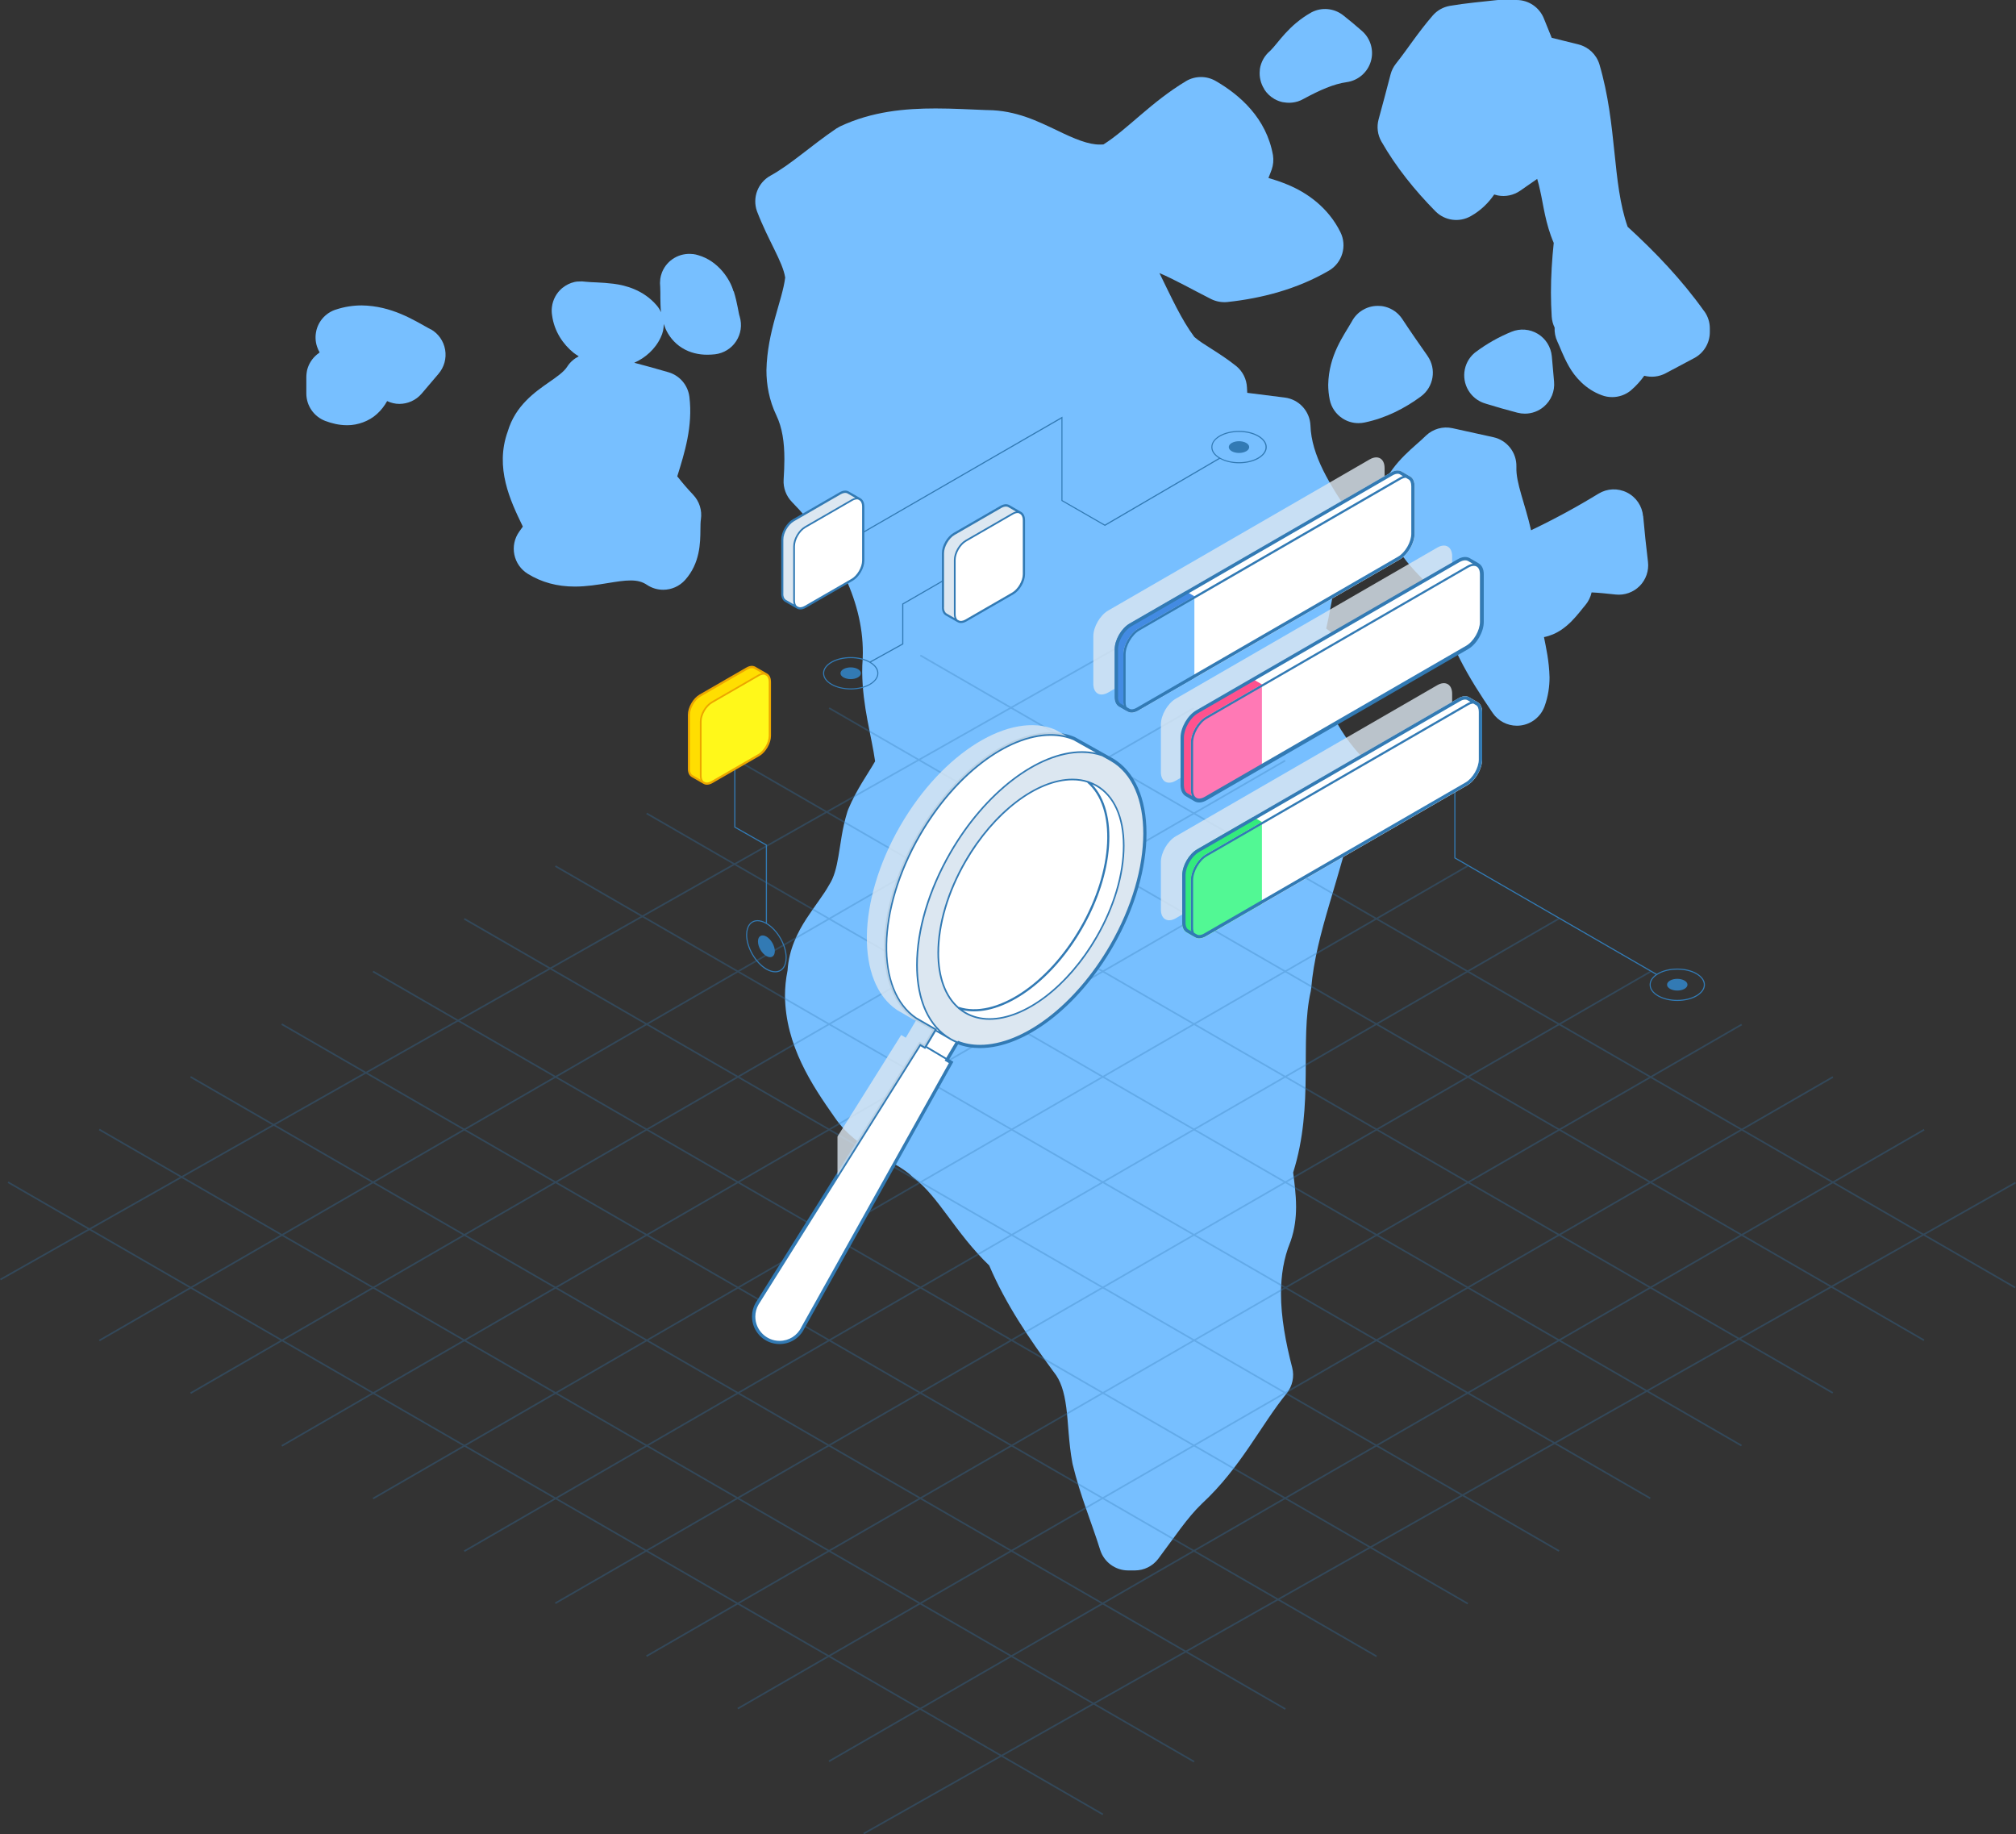
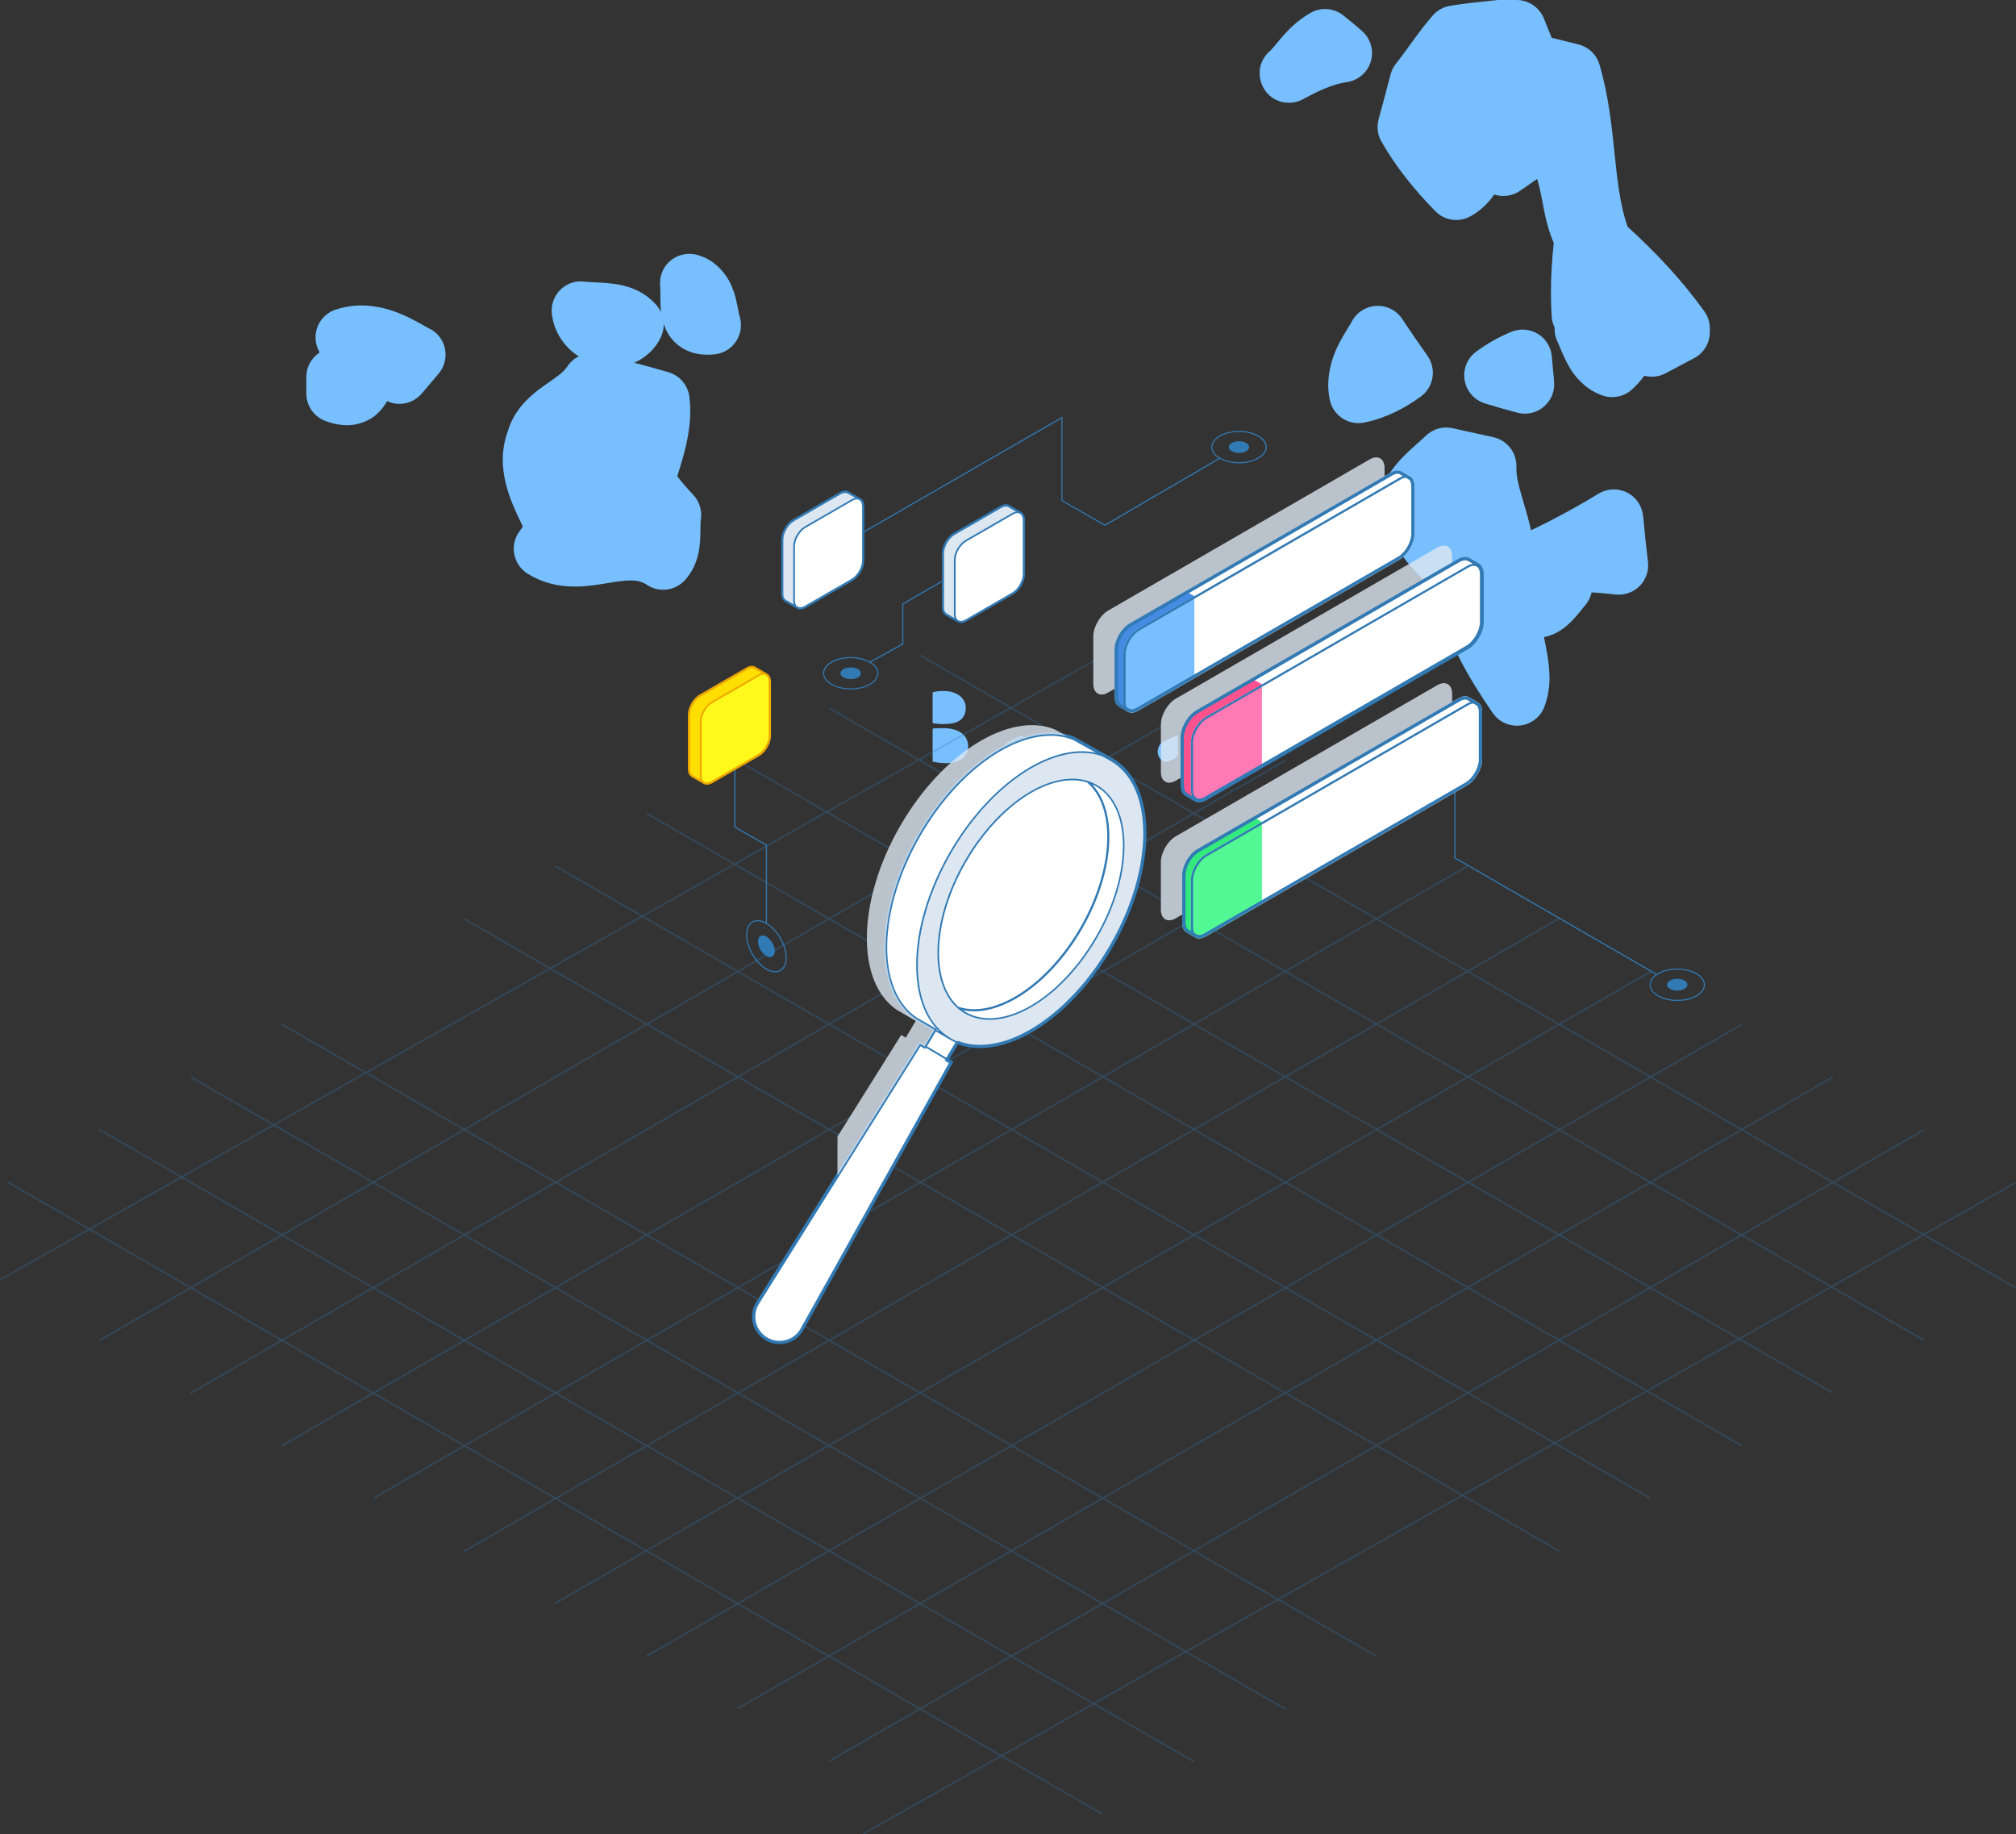
<svg xmlns="http://www.w3.org/2000/svg" id="Layer_1" viewBox="0 0 504.24 458.74">
  <rect x="0" y="0" width="504.24" height="458.74" fill="#333333" stroke="none" />
  <g>
    <path d="M357.06,89.01c-2.18-3.11-4.31-6.15-6.31-9.21-1.03-1.57-2.56-2.62-4.24-3.07,0,0-.01,0-.02,0-.02,0-.04,0-.06-.02-.34-.09-.69-.15-1.04-.19,0,0-.02,0-.03,0-.02,0-.05,0-.07,0-.02,0-.04,0-.06,0-.01,0-.03,0-.05,0-1.45-.12-2.94,.19-4.27,.97-.02,0-.04,.02-.06,.04-.01,0-.02,.01-.04,.02-.29,.17-.57,.37-.84,.58,0,0,0,0,0,0-.04,.04-.09,.07-.13,.11-.01,0-.02,.02-.03,.03-.03,.02-.05,.04-.08,.07-.02,.02-.04,.04-.06,.06,0,0,0,0-.01,0-.65,.59-1.17,1.28-1.56,2.03-1.99,3.5-5.74,8.33-5.89,15.79,0,1.23,.13,2.49,.38,3.73,.39,1.92,1.52,3.58,3.16,4.66,1.21,.8,2.6,1.21,4.02,1.21,.5,0,1-.05,1.5-.15,5.41-1.12,10.11-3.57,14.11-6.51,3.22-2.36,3.97-6.87,1.68-10.14Z" style="fill:#77bfff;" />
    <path d="M371.6,100.95c2.65,.82,5.29,1.57,7.93,2.26,.62,.16,1.25,.24,1.87,.24,1.72,0,3.4-.6,4.75-1.75,1.83-1.56,2.78-3.89,2.55-6.29-.14-1.5-.41-4.69-.56-6.31-.22-2.32-1.51-4.4-3.5-5.61-2-1.21-4.44-1.4-6.59-.52-3.13,1.28-6.12,2.96-8.87,5.01,0,0-.01,0-.02,.01-.03,.03-.07,.05-.1,.08-.03,.02-.05,.05-.08,.06-.02,.02-.05,.04-.07,.06-.03,.02-.05,.04-.08,.06-.01,.01-.02,.02-.04,.03-2.91,2.49-3.43,6.86-1.1,9.98,1.01,1.35,2.4,2.26,3.91,2.68Z" style="fill:#77bfff;" />
    <g>
      <path d="M426.28,77.87c-5.65-7.94-12.27-14.84-19.18-21.16-3.92-11.11-2.56-25.36-7.06-40.64-.76-2.46-2.74-4.33-5.24-4.96-2.22-.55-4.45-1.11-6.69-1.66-.65-1.61-1.31-3.23-1.97-4.86C385.01,1.82,382.32,0,379.33,0h-4.09c-.15,0-.3,0-.45,0-.02,0-.04,0-.06,0,0,0-.01,0-.02,0-.19,.01-.38,.03-.56,.05-3.52,.41-7.38,.71-11.49,1.41-1.67,.29-3.17,1.12-4.29,2.4-3.73,4.3-6.45,8.6-9.22,12.06-.64,.8-1.09,1.72-1.35,2.71-.97,3.74-1.96,7.48-2.98,11.19-.52,1.89-.27,3.89,.71,5.6,3.75,6.54,8.43,12.27,13.48,17.4,2.35,2.39,6,2.88,8.9,1.21,2.47-1.39,4.4-3.31,5.82-5.39,.3,.1,.6,.17,.91,.24,1.93,.37,3.93-.05,5.55-1.16,1.43-.99,2.86-1.98,4.29-2.98,.26,.84,.5,1.81,.74,2.93,.82,3.54,1.28,8.17,3.4,13.08-.43,4.08-.7,8.24-.7,12.45,0,1.98,.07,3.97,.19,5.97,.06,.97,.31,1.9,.73,2.75-.06,1.17,.16,2.37,.69,3.5,.66,1.34,1.39,3.56,2.87,6.17,1.42,2.55,4.13,5.78,8.29,7.27,.83,.31,1.69,.45,2.55,.45,1.63,0,3.23-.54,4.55-1.57,1.45-1.23,2.58-2.51,3.47-3.77,1.76,.46,3.67,.27,5.35-.62,2.36-1.26,4.75-2.53,7.15-3.8,2.4-1.27,3.9-3.77,3.9-6.49v-.93c0-1.54-.47-3.01-1.36-4.26Z" style="fill:#77bfff;" />
      <path d="M316.18,22.29c.65,1.03,1.52,1.85,2.52,2.43,.02,.01,.04,.02,.06,.04,.02,0,.04,.02,.05,.03,.64,.35,1.31,.61,2.01,.76,.01,0,.03,0,.04,0,.04,0,.09,.02,.13,.02,.04,0,.08,.02,.12,.02,.01,0,.02,0,.03,0,.42,.07,.84,.11,1.26,.11,.67,0,1.35-.09,2.01-.28,0,0,.01,0,.02,0,.04-.01,.07-.02,.11-.03,.52-.16,1.03-.38,1.51-.66,3.99-2.16,7.55-3.75,10.81-4.19,2.83-.4,5.19-2.43,6.01-5.17,.82-2.74-.05-5.73-2.19-7.61-1.52-1.34-3.09-2.65-4.7-3.92-2.28-1.8-5.39-2.1-7.96-.75-5.82,3.27-8.31,7.68-10.31,9.61-.7,.58-1.27,1.27-1.71,2.03-.45,.8-.75,1.66-.88,2.54,0,0,0,0,0,.01,0,.04,0,.08-.01,.11,0,.02,0,.05,0,.07,0,.02,0,.04,0,.06,0,.04,0,.08-.01,.12h0c-.08,.79-.03,1.59,.16,2.37,.18,.79,.5,1.55,.95,2.26Z" style="fill:#77bfff;" />
      <path d="M410.97,129.1c-.23-2.54-1.73-4.77-4.01-5.92-2.28-1.15-4.96-1.05-7.14,.28-5.46,3.34-11.1,6.4-16.87,9.15-1.55-6.82-3.8-11.82-3.67-15.73h0s0-.09,0-.2c.08-3.5-2.33-6.58-5.75-7.34-3.41-.76-6.82-1.52-10.26-2.26-2.38-.52-4.84,.18-6.6,1.85-2.79,2.81-7.85,6.11-11,12.79-.67,1.48-.8,3.05-.49,4.52,1,5.74,3.69,10.48,6.72,14.24,2.44,3.02,5.1,5.52,7.6,7.78,1.99,11.83,8.05,21.53,13.85,30.04,1.38,2.01,3.65,3.19,6.06,3.19,.3,0,.6-.02,.9-.06,2.72-.33,5.03-2.16,5.99-4.73,.94-2.53,1.27-5.06,1.27-7.29-.1-4.17-.89-7.51-1.39-10.08,3.28-.65,5.42-2.53,6.8-3.87,1.7-1.72,2.81-3.3,3.52-4.1,.79-.93,1.33-2.04,1.59-3.21,1.88,.09,3.89,.3,6.01,.53,2.22,.24,4.45-.55,6.02-2.14,1.57-1.58,2.34-3.83,2.07-6.04-.46-3.84-.87-7.63-1.2-11.43Z" style="fill:#77bfff;" />
      <path d="M183.46,72.88c-.79-2.98-3.8-7.62-8.82-9.06-.41-.13-.83-.23-1.27-.28-.02,0-.04,0-.06,0-.02,0-.04,0-.06,0-3.22-.38-6.36,1.42-7.62,4.45,0,0,0,0,0,0-.02,.04-.03,.08-.05,.12-.02,.04-.03,.07-.04,.11,0,0,0,0,0,0-.18,.48-.32,.99-.39,1.51,0,.03,0,.06-.01,.09,0,.02,0,.05,0,.07-.08,.6-.08,1.2-.01,1.78,.02,.32,.04,.84,.04,1.49,0,.41,0,.86,0,1.33,.04,1.02,0,2.21,.17,3.6-.28-.61-.64-1.19-1.09-1.72-3.3-3.84-7.72-5.02-10.82-5.41-3.02-.38-5.51-.33-6.94-.5-.58-.09-1.18-.11-1.78-.06-.03,0-.06,0-.08,0,0,0-.01,0-.02,0-.01,0-.03,0-.04,0-.04,0-.08,0-.13,.01-.02,0-.03,0-.05,0-.04,0-.09,0-.13,.02-.02,0-.04,0-.05,0-.04,0-.08,.01-.12,.02-.02,0-.05,0-.07,.01-.03,0-.07,0-.1,.02-.03,0-.05,0-.08,.01-.02,0-.05,0-.07,.01-.04,0-.07,.02-.11,.03,0,0,0,0,0,0-1.09,.25-2.07,.75-2.9,1.41,0,0-.01,0-.02,.01-.03,.03-.07,.05-.1,.08-.03,.02-.06,.05-.09,.07-.01,0-.02,.02-.03,.03-1.32,1.14-2.23,2.76-2.47,4.62-.09,.7-.08,1.39,.03,2.06,.53,4.07,2.76,7.29,5.39,9.42,.41,.33,.85,.59,1.29,.88-1.15,.58-2.17,1.45-2.9,2.6-.81,1.29-2.6,2.53-4.5,3.85-3.58,2.49-8.46,5.89-10.36,12.33-3.3,9.09,.69,17.4,3.62,23.48,.05,.11,.1,.21,.15,.32-.36,.5-.68,.96-.93,1.31-1.17,1.66-1.6,3.73-1.19,5.71,.41,1.99,1.62,3.71,3.34,4.78,3.49,2.15,7.35,3.2,11.79,3.2,2.92,0,5.71-.46,8.18-.86,2.09-.34,4.07-.67,5.77-.67s2.93,.33,4.07,1.09c1.25,.84,2.67,1.24,4.08,1.24,2.04,0,4.05-.85,5.49-2.46,3.74-4.2,3.79-9.24,3.82-12.57,.01-1,.02-1.94,.12-2.59,.33-2.23-.37-4.48-1.92-6.12-1.47-1.56-2.79-3.09-3.99-4.63,1.83-5.87,3.92-12.51,3.04-19.84-.35-2.92-2.4-5.35-5.21-6.18-2.93-.87-5.84-1.66-8.59-2.38,2.74-1.21,5.25-3.38,6.62-6.34,.53-1.06,.77-2.22,.76-3.36,.13,.38,.27,.77,.44,1.17,.71,1.66,2.11,3.57,4.13,4.81,1.99,1.25,4.25,1.71,6.26,1.71h.06c.63,0,1.28-.04,1.94-.11,2.16-.26,4.09-1.44,5.28-3.27,1.19-1.82,1.52-4.06,.89-6.15-.32-.89-.53-3.26-1.5-6.35Z" style="fill:#77bfff;" />
      <path d="M107.72,82.37c-4.25-2.34-9.71-5.88-17.26-5.99-2.11,0-4.33,.33-6.51,1.06-.02,0-.03,0-.05,.01-.02,0-.05,.01-.07,.02-.84,.3-1.6,.73-2.25,1.27h0s-.07,.06-.1,.09c-.02,.01-.04,.03-.06,.05-.01,.01-.03,.02-.04,.03-1.12,.99-1.89,2.29-2.24,3.69,0,.01,0,.02,0,.03-.01,.04-.02,.09-.03,.13-.29,1.27-.25,2.64,.2,3.96,.16,.49,.37,.95,.62,1.38,0,.01,.02,.03,.02,.04-.22,.17-.44,.33-.65,.5-1.21,.99-2.02,2.28-2.42,3.67,0,0,0,.01,0,.02-.01,.05-.03,.1-.04,.14,0,.01,0,.03-.01,.04-.01,.04-.02,.08-.03,.12,0,.02,0,.04-.01,.06,0,.04-.02,.07-.02,.11,0,.02,0,.04-.01,.06,0,.04-.01,.07-.02,.11,0,.02,0,.04-.01,.07,0,.04-.01,.08-.02,.12,0,.02,0,.03,0,.05,0,.06-.02,.11-.03,.17-.04,.33-.06,.67-.06,1.01v4.01c0,3.06,1.89,5.79,4.76,6.88,1.62,.6,3.37,1.05,5.38,1.06,.07,0,.13,0,.2,0,2.47,0,5.36-.99,7.34-2.82,1.1-.99,1.9-2.09,2.53-3.21,.97,.45,2.01,.7,3.05,.7,2.07,0,4.13-.87,5.58-2.56,1.09-1.27,3.2-3.77,4.21-4.95,1.43-1.67,2.04-3.86,1.67-6.03-.38-2.18-1.68-4.04-3.59-5.13Z" style="fill:#77bfff;" />
    </g>
    <path d="M251.22,186.47c-.27,.46-.41,.97-.41,1.53,0,.35,.06,.68,.18,.98,.12,.3,.27,.56,.46,.79,.19,.22,.42,.39,.67,.52,.26,.13,.53,.19,.81,.19,.75,0,1.74-.49,2.96-1.48v-5.18c-1.03,.41-2.21,.94-3.54,1.59-.49,.25-.87,.6-1.14,1.06Z" style="fill:#77bfff;" />
    <path d="M289.97,186.47c-.27,.46-.41,.97-.41,1.53,0,.35,.06,.68,.18,.98,.12,.3,.27,.56,.46,.79,.19,.22,.42,.39,.67,.52,.26,.13,.53,.19,.81,.19,.75,0,1.74-.49,2.96-1.48v-5.18c-1.03,.41-2.21,.94-3.54,1.59-.49,.25-.87,.6-1.14,1.06Z" style="fill:#77bfff;" />
-     <path d="M341.35,190.01c-3.64-3.64-6.54-7.92-8.7-12.68,.93-1.53,1.88-3.06,2.83-4.59,.98-1.57,1.33-3.45,.98-5.27-.25-1.29-.74-3.82-.98-5.08-.36-1.85-1.4-3.47-2.92-4.57-.28-.21-.57-.41-.85-.61,.79-3.4,1.26-6.55,1.88-9.29,.93-4.19,2.02-7.25,4.11-9.75,2.1-2.52,2.28-6.11,.44-8.83-5.59-8.15-10.13-15.47-10.37-22.94-.16-3.59-2.88-6.54-6.44-6.98-3.12-.38-6.25-.78-9.37-1.18-.03-.44-.05-.88-.07-1.33-.09-2.09-1.06-4.03-2.68-5.36-4.39-3.49-8.3-5.34-10.48-7.28-3.27-4.39-5.77-9.96-8.73-15.98,4,1.71,8.2,4.12,12.92,6.5,1.25,.62,2.68,.88,4.07,.74,8.55-.92,17.37-3.18,25.39-7.84,3.35-1.95,4.61-6.19,2.87-9.66-3.06-6.16-8.37-9.9-13.33-11.91-1.57-.65-3.13-1.17-4.66-1.62,.28-.68,.56-1.38,.82-2.11,.39-1.13,.5-2.37,.32-3.56-1.64-9.27-8.27-15.09-14.4-18.62-2.27-1.28-5.07-1.26-7.31,.05-8.8,5.28-14.65,12.05-20.69,15.86-.28,.02-.56,.03-.83,.03-2.87,.05-6.34-1.37-10.88-3.59-4.48-2.1-10.05-4.98-17.3-5.03-.07,0-.13,0-.18,0-4.02-.15-8.32-.41-12.8-.41-7.6,0-15.88,.72-23.89,4.49l-.95,.54c-6.44,4.37-11.41,9.02-16.48,11.79-3.14,1.75-4.56,5.49-3.36,8.88,2.84,7.41,6.43,12.59,7.06,16.59-.7,5.72-4.49,13.47-4.69,23.18-.01,3.59,.68,7.51,2.48,11.28,1.47,3.06,2.01,6.68,2.01,10.96,0,1.63-.08,3.35-.19,5.12-.13,2.06,.63,4.1,2.08,5.59,10.31,10.52,17.79,24.07,17.73,37.7,0,.5,0,1-.03,1.49-.1,1.14-.13,2.25-.13,3.32,.08,8.7,2.35,16.02,3.23,22.34-1.81,3.18-4.6,6.93-6.75,12.07l-.19,.54c-1.31,4.19-1.67,7.98-2.22,11.06-.52,3.11-1.17,5.37-2.2,7.01l-.2,.33c-1.22,2.25-3.42,4.97-5.67,8.43-2.11,3.27-4.34,7.55-4.67,12.89-.44,2.14-.64,4.26-.64,6.32,.13,12.47,6.78,22.36,12.32,30.25h0c3.29,4.89,7.67,7.56,11.2,9.6,3.59,2.03,6.5,3.6,8.2,5.26l.5,.44c6.18,4.61,10.38,13.72,18.86,21.89,4.22,9.87,10.11,18.41,15.97,26.41l.2,.26c1.71,2.13,2.58,4.87,3.1,8.82,.53,3.89,.56,8.66,1.53,13.89l.07,.34c1.9,7.92,4.85,14.85,6.87,21.38,.96,3.07,3.8,5.16,7.01,5.16h1.67c2.31,0,4.46-1.07,5.85-2.9,4.02-5.33,7.26-10.31,10.97-13.84,9.68-8.96,14.77-19.73,21.16-27.54,1.44-1.81,1.96-4.2,1.38-6.44-1.63-6.27-2.81-12.64-2.8-18.54,0-4.57,.69-8.83,2.29-12.77l.14-.37c1.03-2.98,1.34-5.9,1.34-8.53-.01-3.26-.43-6.13-.73-8.58,5.34-16.96,1.56-32.8,4.4-45.34l.12-.8c1.14-13.73,7.43-27.7,10.68-43.85,.93-.97,1.87-1.94,2.81-2.92,2.79-2.88,2.75-7.47-.09-10.3Z" style="fill:#77bfff;" />
    <path d="M240.63,183.42c-.52-.41-1.18-.74-1.97-.97-.79-.24-1.71-.35-2.78-.35-.62,0-1.14,0-1.57,.02-.43,.01-.77,.05-1.04,.11v8.23c1.12,.27,2.25,.4,3.38,.4,.9,0,1.7-.11,2.39-.33,.69-.22,1.27-.52,1.73-.9,.46-.38,.8-.82,1.04-1.33,.24-.51,.35-1.05,.35-1.63,0-.63-.13-1.23-.38-1.79-.25-.56-.64-1.05-1.16-1.46Z" style="fill:#77bfff;" />
    <path d="M236.06,181.07c1.96,0,3.37-.35,4.22-1.06,.85-.71,1.28-1.69,1.28-2.94,0-.57-.12-1.12-.37-1.65-.24-.52-.6-.98-1.07-1.36-.47-.38-1.06-.69-1.76-.92-.7-.23-1.51-.34-2.44-.34-1,0-1.89,.11-2.65,.33v7.72c.37,.07,.79,.13,1.25,.17,.46,.04,.98,.06,1.54,.06Z" style="fill:#77bfff;" />
  </g>
  <g style="opacity:.3;">
    <g>
      <rect x="138.73" y="216.6" width=".41" height="316.2" transform="translate(-255.03 307.68) rotate(-60)" style="fill:#327ab4;" />
      <rect x="161.54" y="203.42" width=".41" height="316.2" transform="translate(-232.21 320.84) rotate(-60)" style="fill:#327ab4;" />
      <rect x="184.36" y="190.25" width=".41" height="316.2" transform="translate(-209.39 334.02) rotate(-60)" style="fill:#327ab4;" />
      <rect x="207.18" y="177.08" width=".41" height="316.2" transform="translate(-186.58 347.19) rotate(-60)" style="fill:#327ab4;" />
-       <rect x="230" y="163.9" width=".41" height="316.2" transform="translate(-163.76 360.36) rotate(-60)" style="fill:#327ab4;" />
      <rect x="252.82" y="150.73" width=".41" height="316.2" transform="translate(-140.94 373.54) rotate(-60)" style="fill:#327ab4;" />
      <rect x="275.63" y="137.55" width=".41" height="316.2" transform="translate(-118.12 386.71) rotate(-60)" style="fill:#327ab4;" />
      <rect x="298.46" y="124.37" width=".41" height="316.2" transform="translate(-95.3 399.89) rotate(-60)" style="fill:#327ab4;" />
      <rect x="321.28" y="111.19" width=".41" height="316.2" transform="translate(-72.47 413.06) rotate(-60)" style="fill:#327ab4;" />
      <rect x="344.1" y="98.03" width=".41" height="316.2" transform="translate(-49.66 426.24) rotate(-60)" style="fill:#327ab4;" />
      <rect x="366.91" y="84.85" width=".41" height="316.2" transform="translate(-26.84 439.41) rotate(-60)" style="fill:#327ab4;" />
      <rect x="194.62" y="376.95" width="330.92" height=".41" transform="translate(-138.96 225.95) rotate(-29.47)" style="fill:#327ab4;" />
      <rect x="186.21" y="361.29" width="316.2" height=".41" transform="translate(-134.55 220.34) rotate(-29.97)" style="fill:#327ab4;" />
      <rect x="163.39" y="348.12" width="316.2" height=".41" transform="translate(-131.02 207.17) rotate(-29.97)" style="fill:#327ab4;" />
      <rect x="140.56" y="334.99" width="316.2" height=".41" transform="translate(-127.51 194.02) rotate(-29.97)" style="fill:#327ab4;" />
      <rect x="117.75" y="321.77" width="316.2" height=".41" transform="translate(-123.96 180.85) rotate(-29.97)" style="fill:#327ab4;" />
      <rect x="94.91" y="308.64" width="316.2" height=".41" transform="translate(-120.58 168.01) rotate(-30.02)" style="fill:#327ab4;" />
      <rect x="72.1" y="295.47" width="316.2" height=".41" transform="translate(-117.05 154.83) rotate(-30.02)" style="fill:#327ab4;" />
      <rect x="49.28" y="282.29" width="316.2" height=".41" transform="translate(-113.52 141.65) rotate(-30.02)" style="fill:#327ab4;" />
      <rect x="26.46" y="269.11" width="316.2" height=".41" transform="translate(-109.98 128.46) rotate(-30.02)" style="fill:#327ab4;" />
      <rect x="3.64" y="255.94" width="316.2" height=".41" transform="translate(-106.45 115.28) rotate(-30.02)" style="fill:#327ab4;" />
      <rect x="-21.35" y="238.31" width="330.92" height=".41" transform="translate(-98.77 101.89) rotate(-29.5)" style="fill:#327ab4;" />
    </g>
  </g>
  <g>
    <path d="M421.32,245.22c-1-.57-2.61-.57-3.61,0-1,.57-1,1.51,0,2.08,1,.57,2.61,.57,3.61,0s1-1.51,0-2.08h0Z" style="fill:#327ab4;" />
    <g>
      <path d="M225.73,150.92l-.07,.04v10l-8.09,4.49c-1.3-.73-2.99-1.13-4.79-1.13s-3.56,.41-4.86,1.16c-1.32,.77-2.06,1.79-2.06,2.89s.73,2.12,2.06,2.89c1.3,.75,3.03,1.16,4.86,1.16s3.56-.41,4.86-1.16c1.32-.77,2.06-1.79,2.06-2.88s-.66-2.01-1.85-2.76l8.09-4.49v-10l16.44-9.49-.14-.24-16.51,9.53h-.01Zm-6.3,17.46c0,.99-.68,1.94-1.92,2.65-1.26,.73-2.94,1.13-4.73,1.13s-3.46-.4-4.73-1.13c-1.24-.71-1.92-1.65-1.92-2.65s.68-1.94,1.92-2.65c1.26-.73,2.94-1.13,4.73-1.13s3.47,.4,4.73,1.13c1.24,.71,1.92,1.65,1.92,2.65h0Z" style="fill:#327ab4;" />
      <path d="M314.76,108.92c-1.3-.75-3.03-1.16-4.86-1.16s-3.56,.41-4.86,1.16c-1.32,.77-2.06,1.79-2.06,2.89s.66,2.01,1.86,2.76l-28.5,16.63-10.6-6.1v-20.91l-50.99,29.44,.14,.24,50.59-29.2v20.59l10.81,6.22,.07,.04,28.77-16.79c1.29,.73,2.99,1.13,4.79,1.13s3.56-.41,4.86-1.16c1.32-.77,2.06-1.79,2.06-2.88s-.73-2.12-2.06-2.89h0Zm-.14,5.54c-1.26,.73-2.94,1.13-4.73,1.13s-3.46-.4-4.73-1.13c-1.24-.71-1.92-1.65-1.92-2.65s.68-1.94,1.92-2.65c1.26-.73,2.94-1.13,4.73-1.13s3.47,.4,4.73,1.13c1.24,.71,1.92,1.65,1.92,2.65s-.68,1.94-1.92,2.65Z" style="fill:#327ab4;" />
      <path d="M311.7,110.77c-1-.57-2.61-.57-3.61,0-1,.57-1,1.51,0,2.08,1,.57,2.61,.57,3.61,0,1-.57,1-1.51,0-2.08Z" style="fill:#327ab4;" />
      <path d="M214.58,167.33c-1-.57-2.61-.57-3.61,0-1,.57-1,1.51,0,2.08,1,.57,2.61,.57,3.61,0,1-.57,1-1.51,0-2.08Z" style="fill:#327ab4;" />
      <path d="M424.38,243.38c-1.3-.75-3.03-1.16-4.86-1.16s-3.56,.41-4.86,1.16c-.09,.06-.18,.12-.27,.17l-50.36-29.08v-27.81h-.28v27.97l50.38,29.09c-.99,.72-1.53,1.6-1.53,2.55,0,1.1,.73,2.12,2.06,2.89,1.3,.75,3.03,1.16,4.86,1.16s3.56-.41,4.86-1.16c1.32-.77,2.06-1.79,2.06-2.88s-.73-2.12-2.06-2.89h0Zm-.14,5.54c-1.26,.73-2.94,1.13-4.73,1.13s-3.46-.4-4.73-1.13c-1.24-.71-1.92-1.65-1.92-2.65s.68-1.94,1.92-2.65c1.26-.73,2.94-1.13,4.73-1.13s3.46,.4,4.73,1.13c1.24,.72,1.92,1.65,1.92,2.65s-.68,1.94-1.92,2.65Z" style="fill:#327ab4;" />
      <path d="M191.83,230.86v-19.6l-7.9-4.49v-21.11h-.28v21.27l7.9,4.49v19.29c-.72-.39-1.42-.59-2.07-.59-1.75,0-2.87,1.44-2.87,3.67,0,3.19,2.25,7.09,5.01,8.69,.8,.46,1.57,.69,2.28,.69,1.75,0,2.87-1.44,2.87-3.67,0-3.17-2.21-7.02-4.95-8.64h0Zm2.07,12.03c-.67,0-1.38-.22-2.14-.66-2.69-1.56-4.88-5.34-4.88-8.45,0-2.09,1-3.39,2.6-3.39,.67,0,1.38,.22,2.14,.66,2.69,1.56,4.88,5.34,4.88,8.45,0,2.1-1,3.39-2.6,3.39Z" style="fill:#327ab4;" />
      <path d="M191.69,234.22c-1.16-.67-2.11-.13-2.11,1.22s.94,2.98,2.11,3.65,2.11,.13,2.11-1.22-.94-2.98-2.11-3.65Z" style="fill:#327ab4;" />
      <g style="opacity:.8;">
        <path d="M363.21,151c0,2.37-1.68,5.27-3.73,6.45l-65.39,37.78c-2.05,1.19-3.73,.22-3.73-2.15v-11.9c0-2.37,1.68-5.27,3.73-6.45l65.39-37.78c2.05-1.19,3.73-.22,3.73,2.15,0,0,0,11.9,0,11.9Z" style="fill:#dce7f1;" />
      </g>
      <path d="M198.43,130.12l11.73-6.77c.73-.42,1.4-.47,1.9-.23l2.97,1.7h0s-.04-.02-.06-.02c.56,.26,.92,.9,.92,1.84v13.54c0,1.76-1.25,3.93-2.77,4.81l-11.73,6.77c-.79,.46-1.51,.48-2.01,.15,.01,0,.02,.02,.04,.03h0l-2.99-1.72c-.48-.3-.77-.91-.77-1.76v-13.54c0-1.76,1.25-3.93,2.77-4.81Z" style="fill:#fff;" />
      <path d="M369.61,141.22l-2.28-1.32c-.66-.33-1.55-.25-2.52,.31l-65.39,37.78c-2.05,1.19-3.73,4.09-3.73,6.45v11.9c0,1.13,.38,1.94,1.01,2.35l2.26,1.32c.67,.39,1.6,.34,2.63-.25l65.39-37.78c2.05-1.18,3.73-4.09,3.73-6.45v-11.9c0-1.19-.42-2.01-1.1-2.4h0Z" style="fill:#fff;" />
      <g style="opacity:.8;">
        <path d="M363.21,185.41c0,2.37-1.68,5.27-3.73,6.45l-65.39,37.78c-2.05,1.19-3.73,.22-3.73-2.15v-11.9c0-2.37,1.68-5.27,3.73-6.45l65.39-37.78c2.05-1.19,3.73-.22,3.73,2.15v11.9h0Z" style="fill:#dce7f1;" />
      </g>
      <path d="M369.61,175.63l-2.28-1.32c-.66-.33-1.55-.25-2.52,.31l-65.39,37.78c-2.05,1.19-3.73,4.09-3.73,6.45v11.9c0,1.13,.39,1.94,1.01,2.35l2.26,1.32c.67,.39,1.6,.34,2.63-.25l65.39-37.78c2.05-1.19,3.73-4.09,3.73-6.45v-11.9c0-1.19-.42-2.01-1.1-2.4h0Z" style="fill:#fff;" />
      <path d="M315.63,205.56l-14.04,8.1c-2.05,1.19-3.73,4.09-3.73,6.45v11.9c0,2.37,1.68,3.34,3.73,2.15l14.04-8.1v-20.51h0Z" style="fill:#52f894;" />
      <path d="M297.87,232.02v-11.9c0-2.37,1.68-5.27,3.73-6.45l14.04-8.1-2.17-1.26-14.04,8.1c-2.05,1.19-3.73,4.09-3.73,6.45v11.9c0,1.13,.39,1.94,1.01,2.35l2.21,1.29c-.65-.4-1.05-1.22-1.05-2.38Z" style="fill:#33eb7c;" />
      <path d="M198.62,150.16v-13.54c0-1.76,1.25-3.93,2.77-4.81l11.73-6.77c.74-.42,1.41-.47,1.91-.22h0l-2.97-1.7c-.5-.25-1.17-.2-1.9,.23l-11.73,6.77c-1.53,.88-2.77,3.04-2.77,4.81v13.54c0,.85,.29,1.47,.77,1.76l2.99,1.72h0c-.49-.29-.8-.91-.8-1.78h0Z" style="fill:#dce7f1;" />
      <path d="M216.18,126.65c0-.97-.36-1.72-1-2.06h0l-2.98-1.72c-.6-.3-1.37-.23-2.16,.23l-11.73,6.77c-1.6,.93-2.91,3.19-2.91,5.05v13.54c0,.93,.32,1.63,.91,2.01l2.99,1.72h0c.26,.15,.56,.23,.88,.23,.44,0,.89-.14,1.37-.41l11.73-6.77c1.6-.93,2.91-3.19,2.91-5.05v-13.54h0Zm-17.35,23.52v-13.54c0-1.7,1.2-3.78,2.67-4.63l11.73-6.77c.4-.23,.78-.35,1.13-.35,.09,0,.17,.01,.25,.03l.26,.15h0c.48,.23,.76,.81,.76,1.59v13.54c0,1.65-1.21,3.74-2.64,4.57l-11.73,6.77c-.66,.38-1.29,.44-1.73,.16h0l-.27-.15c-.28-.31-.43-.77-.43-1.37h0Zm-2.9-1.69v-13.54c0-1.65,1.21-3.74,2.64-4.57l11.73-6.77c.61-.35,1.23-.42,1.62-.23l2.01,1.15c-.3,.06-.6,.17-.92,.35l-11.73,6.77c-1.59,.92-2.88,3.15-2.88,4.99v13.54c0,.36,.06,.69,.15,.98l-1.99-1.14c-.41-.26-.65-.81-.65-1.53h0Z" style="fill:#327ab4;" />
      <path d="M175.09,173.96l11.73-6.77c.73-.42,1.4-.47,1.9-.23l2.97,1.7h0s-.04-.02-.06-.02c.56,.26,.92,.9,.92,1.84v13.54c0,1.76-1.25,3.93-2.77,4.81l-11.73,6.77c-.79,.46-1.51,.48-2.01,.15,.01,0,.02,.02,.04,.03h0l-2.99-1.72c-.48-.3-.77-.91-.77-1.76v-13.54c0-1.76,1.25-3.93,2.77-4.81h0Z" style="fill:#fff81a;" />
      <path d="M175.28,194v-13.54c0-1.76,1.25-3.93,2.77-4.81l11.73-6.77c.74-.42,1.41-.47,1.91-.22h0l-2.97-1.7c-.5-.25-1.17-.2-1.9,.23l-11.73,6.77c-1.53,.88-2.77,3.04-2.77,4.81v13.54c0,.85,.29,1.47,.77,1.76l2.99,1.72h0c-.49-.29-.8-.91-.8-1.78h0Z" style="fill:#ffde01;" />
      <path d="M192.83,170.48c0-.97-.36-1.72-1-2.06h0l-2.98-1.72c-.6-.3-1.37-.23-2.16,.23l-11.73,6.77c-1.6,.93-2.91,3.19-2.91,5.05v13.54c0,.93,.32,1.63,.91,2.01l2.99,1.72h0c.26,.15,.56,.23,.88,.23,.44,0,.89-.14,1.37-.41l11.73-6.77c1.6-.93,2.91-3.19,2.91-5.05v-13.54Zm-17.35,23.52v-13.54c0-1.7,1.2-3.78,2.67-4.63l11.73-6.77c.4-.23,.78-.35,1.13-.35,.09,0,.17,.01,.25,.03l.26,.15h0c.48,.23,.76,.81,.76,1.59v13.54c0,1.65-1.21,3.74-2.64,4.57l-11.73,6.77c-.66,.38-1.29,.44-1.73,.16h0l-.27-.15c-.28-.31-.43-.77-.43-1.37h0Zm-2.9-1.69v-13.54c0-1.65,1.21-3.74,2.64-4.57l11.73-6.77c.61-.35,1.23-.42,1.62-.23l2.01,1.15c-.3,.06-.6,.17-.92,.35l-11.73,6.77c-1.59,.92-2.88,3.15-2.88,4.99v13.54c0,.36,.06,.69,.15,.98l-1.99-1.14c-.41-.26-.65-.81-.65-1.53h0Z" style="fill:#eca600;" />
      <path d="M238.64,133.53l11.73-6.77c.73-.42,1.4-.47,1.9-.23l2.97,1.7h0s-.04-.02-.06-.02c.56,.26,.92,.9,.92,1.84v13.54c0,1.76-1.25,3.93-2.77,4.81l-11.73,6.77c-.79,.46-1.51,.48-2.01,.15,.01,0,.02,.02,.04,.03h0l-2.99-1.72c-.48-.3-.77-.91-.77-1.76v-13.54c0-1.76,1.25-3.93,2.77-4.81h0Z" style="fill:#fff;" />
      <path d="M238.82,153.57v-13.54c0-1.76,1.25-3.93,2.77-4.81l11.73-6.77c.74-.42,1.41-.47,1.91-.22h0l-2.97-1.7c-.5-.25-1.17-.2-1.9,.23l-11.73,6.77c-1.53,.88-2.77,3.04-2.77,4.81v13.54c0,.85,.29,1.47,.77,1.76l2.99,1.72h0c-.5-.29-.8-.91-.8-1.78h0Z" style="fill:#dce7f1;" />
      <path d="M256.37,130.06c0-.97-.36-1.72-1-2.06h0l-2.98-1.72c-.6-.3-1.37-.23-2.16,.23l-11.73,6.77c-1.6,.93-2.91,3.19-2.91,5.05v13.54c0,.93,.32,1.63,.91,2.01l2.98,1.7h.01c.26,.15,.56,.23,.88,.23,.44,0,.89-.14,1.37-.41l11.73-6.77c1.6-.93,2.91-3.19,2.91-5.05v-13.54h0Zm-17.35,23.53v-13.54c0-1.7,1.2-3.78,2.67-4.63l11.73-6.77c.4-.23,.78-.35,1.13-.35,.09,0,.17,.01,.25,.03l.26,.15h0c.48,.23,.76,.81,.76,1.59v13.54c0,1.65-1.21,3.74-2.64,4.57l-11.73,6.77c-.66,.38-1.29,.44-1.73,.16h0l-.27-.15c-.28-.31-.43-.78-.43-1.37h-.01Zm-2.9-1.7v-13.54c0-1.65,1.21-3.74,2.64-4.57l11.73-6.77c.61-.35,1.23-.42,1.62-.23l2.01,1.15c-.3,.06-.6,.17-.92,.35l-11.73,6.77c-1.59,.92-2.88,3.15-2.88,4.99v13.54c0,.36,.06,.69,.15,.98l-1.99-1.14c-.41-.26-.65-.81-.65-1.53h.01Z" style="fill:#327ab4;" />
      <path d="M278.03,189.97l-9.34-5.24c-11.2-4.72-28.16,5.61-38.8,24.04-10.87,18.82-11.13,39.14-.78,46.08l4.66,2.69-2.5,4.21-1.15-.68-40.75,64.97c-.55,.95-.85,2.05-.85,3.22,0,3.57,2.9,6.47,6.47,6.47,2.56,0,4.77-1.48,5.82-3.63l37.1-66.39-1.04-.62,2.61-4.41h0c11.2,4.48,28-5.84,38.56-24.13,11.14-19.29,11.14-40.13,0-46.56h0Z" style="fill:#fff;" />
      <path d="M278.03,189.97c-11.14-6.43-29.19,3.99-40.33,23.28-11.14,19.29-11.14,40.13,0,46.56,11.14,6.43,29.19-3.99,40.33-23.28,11.14-19.29,11.14-40.13,0-46.56Zm-3.76,44.39c-9.06,15.69-23.74,24.17-32.8,18.94s-9.06-22.19,0-37.87c9.06-15.69,23.74-24.17,32.8-18.93,9.06,5.23,9.06,22.19,0,37.87h0Z" style="fill:#dce7f1;" />
      <g>
        <path d="M278.23,189.6l-9.39-5.27c-1.84-.78-3.88-1.17-6.04-1.17-11.14,0-24.5,10.2-33.27,25.39-10.99,19.03-11.27,39.51-.63,46.64l4.3,2.48-2.08,3.5-1.15-.68-40.97,65.33c-.6,1.04-.91,2.22-.91,3.42,0,3.8,3.09,6.89,6.89,6.89,2.65,0,5.03-1.48,6.18-3.85l37.1-66.39,.2-.35-1.04-.62,2.22-3.75c1.69,.63,3.52,.94,5.47,.94h0c11.14,0,24.5-10.2,33.27-25.39,11.23-19.45,11.16-40.6-.15-47.13h.02Zm-44.15,68.37l3.31,1.91c.1,.06,.2,.12,.3,.18,.4,.23,.83,.45,1.27,.64l-2.28,3.84-4.83-2.87,2.22-3.71Zm3.73,1.67c-5.32-3.07-8.25-9.56-8.25-18.28s2.96-18.7,8.32-28c8.66-15,21.81-25.08,32.73-25.08,1.79,0,3.48,.29,5.04,.84l2.16,1.21c10.92,6.3,10.85,26.94-.15,46-8.63,14.94-21.71,24.97-32.56,24.97-1.94,0-3.76-.33-5.42-.98l-.08-.03-.08,.19c-.6-.24-1.18-.52-1.74-.84h0Zm-8.47-5.13c-10.26-6.88-9.86-26.88,.9-45.53,8.63-14.94,21.71-24.97,32.56-24.97,2.06,0,3.98,.38,5.68,1.09l5.63,3.15c-1.11-.25-2.28-.38-3.49-.38-11.06,0-24.36,10.16-33.09,25.28-5.4,9.36-8.38,19.37-8.38,28.2,0,7.3,2.04,13.07,5.8,16.64l-.72-.41,.12-.2-5-2.88h0Zm-28.91,77.42c-1.03,2.1-3.11,3.4-5.45,3.4-3.34,0-6.06-2.72-6.06-6.06,0-1.06,.28-2.1,.79-2.99l40.54-64.63,1.16,.69,.18-.31,4.88,2.9-.19,.31,1.05,.63-36.91,66.06h0Z" style="fill:#327ab4;" />
        <path d="M239.66,252.32s.07,.02,.1,.03c.5,.42,1.04,.79,1.6,1.12,1.81,1.04,3.87,1.57,6.13,1.57,9.01,0,19.84-8.27,26.95-20.58,4.4-7.62,6.82-15.77,6.82-22.96s-2.45-12.62-6.9-15.19c-.63-.36-1.29-.66-1.97-.9-.03-.03-.06-.06-.09-.08l-.03,.04c-1.26-.42-2.6-.63-4.03-.63-9.01,0-19.84,8.27-26.95,20.58-4.4,7.62-6.82,15.77-6.82,22.96,0,6.25,1.83,11.12,5.2,13.99l-.02,.05h0Zm41.2-40.82c0,7.12-2.4,15.2-6.77,22.76-7.04,12.19-17.73,20.38-26.59,20.38-2.19,0-4.18-.51-5.92-1.52-.26-.15-.52-.31-.77-.49,.91,.2,1.85,.3,2.82,.3,8.86,0,19.81-8.12,27.01-20.62,8.09-14.01,9.08-29.22,2.53-36.15,.34,.15,.67,.31,1,.5,4.31,2.49,6.69,7.76,6.69,14.84h0Zm-45.97,26.78c0-7.12,2.4-15.2,6.77-22.76,7.04-12.19,17.72-20.38,26.59-20.38,1.32,0,2.57,.19,3.73,.56l-.03,.04c7.29,6.31,6.52,21.91-1.79,36.3-8.21,14.22-21.25,22.71-30.33,19.77l-.02,.04c-3.19-2.8-4.93-7.52-4.93-13.56h0Z" style="fill:#327ab4;" />
      </g>
      <path d="M263.97,182.49c-11.2-4.72-28.16,5.61-38.8,24.04-10.87,18.82-11.13,39.14-.78,46.08l4.66,2.69-2.5,4.22-1.15-.68-15.93,25.4v9.75l20.65-32.93,1.15,.68,2.5-4.21-4.66-2.69c-10.35-6.94-10.09-27.25,.78-46.08,10.06-17.42,25.76-27.6,36.91-24.67l-2.83-1.59h0Z" style="fill:#dce7f1; isolation:isolate; opacity:.8;" />
      <path d="M370.67,177.5s-.01-.09-.02-.14c-.02-.13-.05-.26-.08-.38-.01-.03-.02-.07-.03-.1-.04-.14-.09-.27-.15-.39-.02-.04-.04-.08-.06-.12-.04-.08-.09-.16-.15-.23-.03-.04-.06-.08-.09-.12-.07-.09-.15-.17-.24-.24-.04-.03-.08-.06-.12-.08-.04-.03-.08-.06-.12-.08l-2.28-1.32c-.26-.13-.55-.19-.87-.19-.5,0-1.06,.16-1.65,.5l-65.39,37.78c-2.05,1.19-3.73,4.09-3.73,6.45v11.9c0,1.13,.39,1.94,1.01,2.35l2.26,1.32,.07,.03s.08,.04,.12,.06c.1,.04,.2,.08,.3,.1,.04,.01,.08,.02,.11,.02,.1,.02,.22,.03,.33,.03h.04c.25,0,.52-.04,.79-.13,.04-.01,.08-.03,.12-.04,.1-.03,.2-.07,.31-.12,.14-.06,.29-.14,.44-.22l65.39-37.78c2.05-1.19,3.73-4.09,3.73-6.45v-11.9c0-.19-.02-.36-.03-.53h0Zm-.79,12.44c0,2.07-1.52,4.7-3.31,5.74l-65.39,37.78c-.45,.26-.87,.39-1.24,.39-.22,0-.4-.05-.56-.14l-.72-.42c-.16-.34-.24-.76-.24-1.27v-11.9c0-2.16,1.58-4.9,3.45-5.98l65.39-37.78c.44-.25,.86-.39,1.24-.42l.7,.41c.44,.25,.68,.87,.68,1.69v11.9h0Zm-73.35,40.82v-11.9c0-2.07,1.52-4.7,3.31-5.74l65.39-37.78c.45-.26,.87-.39,1.24-.39,.18,0,.34,.03,.48,.1l.84,.49c-.26,.08-.52,.2-.8,.36l-65.39,37.78c-2.05,1.19-3.73,4.09-3.73,6.45v11.9c0,.31,.04,.6,.09,.86l-.82-.48c-.39-.27-.62-.87-.62-1.64h0Z" style="fill:#327ab4;" />
      <g style="opacity:.8;">
        <path d="M346.31,128.95c0,2.37-1.68,5.27-3.73,6.45l-65.39,37.78c-2.05,1.19-3.73,.22-3.73-2.15v-11.9c0-2.37,1.68-5.27,3.73-6.45l65.39-37.79c2.05-1.18,3.73-.22,3.73,2.15v11.9h0Z" style="fill:#dce7f1;" />
      </g>
      <path d="M352.72,119.17l-2.28-1.32c-.66-.33-1.55-.25-2.52,.31l-65.39,37.78c-2.05,1.19-3.73,4.09-3.73,6.45v11.9c0,1.13,.38,1.94,1.01,2.35l2.26,1.32c.67,.39,1.6,.34,2.63-.25l65.39-37.78c2.05-1.18,3.73-4.09,3.73-6.45v-11.9c0-1.19-.42-2.01-1.1-2.4h0Z" style="fill:#fff;" />
      <path d="M298.74,149.11l-14.04,8.1c-2.05,1.19-3.73,4.09-3.73,6.45v11.9c0,2.37,1.68,3.34,3.73,2.15l14.04-8.1v-20.51h0Z" style="fill:#77bfff;" />
      <path d="M280.98,175.57v-11.9c0-2.37,1.68-5.27,3.73-6.45l14.04-8.1-2.17-1.26-14.04,8.1c-2.05,1.19-3.73,4.09-3.73,6.45v11.9c0,1.13,.39,1.94,1.01,2.35l2.21,1.29c-.65-.4-1.05-1.22-1.05-2.38Z" style="fill:#438be3;" />
      <path d="M353.78,121.04s-.01-.09-.02-.14c-.02-.13-.05-.26-.08-.38-.01-.03-.02-.07-.03-.1-.04-.14-.09-.27-.15-.39-.02-.04-.04-.08-.06-.11-.04-.08-.09-.16-.15-.23-.03-.04-.06-.08-.09-.12-.07-.09-.15-.17-.24-.24-.04-.03-.09-.06-.13-.09s-.08-.06-.12-.08l-2.28-1.32c-.26-.13-.55-.19-.87-.19-.5,0-1.06,.16-1.65,.5l-65.39,37.78c-2.05,1.19-3.73,4.09-3.73,6.45v11.9c0,1.13,.38,1.94,1.01,2.35l2.26,1.32,.07,.03s.08,.04,.12,.06c.1,.04,.2,.08,.3,.1,.04,.01,.07,.02,.11,.02,.1,.02,.22,.03,.33,.03h.04c.38,0,.78-.09,1.22-.28,.14-.06,.29-.14,.44-.22l65.39-37.78c2.05-1.18,3.73-4.09,3.73-6.45v-11.9c0-.19-.02-.36-.03-.53h0Zm-.79,12.44c0,2.07-1.52,4.7-3.31,5.74l-65.38,37.78c-.45,.26-.87,.39-1.24,.39-.22,0-.4-.05-.56-.14l-.72-.42c-.16-.34-.24-.76-.24-1.27v-11.9c0-2.16,1.58-4.9,3.45-5.98l65.38-37.78c.44-.25,.86-.39,1.24-.42l.7,.41c.44,.25,.68,.86,.68,1.69v11.9h0Zm-73.35,40.82v-11.9c0-2.07,1.52-4.7,3.31-5.74l65.39-37.79c.45-.26,.87-.39,1.24-.39,.18,0,.34,.03,.48,.1l.83,.49c-.26,.08-.52,.2-.8,.36l-65.39,37.78c-2.05,1.19-3.73,4.09-3.73,6.45v11.9c0,.31,.04,.6,.09,.86l-.82-.48c-.39-.27-.62-.87-.62-1.65h0Z" style="fill:#327ab4;" />
      <path d="M315.63,171.16l-14.04,8.1c-2.05,1.19-3.73,4.09-3.73,6.45v11.9c0,2.37,1.68,3.34,3.73,2.15l14.04-8.1v-20.51h0Z" style="fill:#ff79b5;" />
      <path d="M297.87,197.61v-11.9c0-2.37,1.68-5.27,3.73-6.45l14.04-8.1-2.17-1.26-14.04,8.1c-2.05,1.19-3.73,4.09-3.73,6.45v11.9c0,1.13,.39,1.94,1.01,2.35l2.21,1.29c-.65-.4-1.05-1.22-1.05-2.38h0Z" style="fill:#ff528e;" />
      <path d="M369.82,140.86l-2.31-1.33c-.81-.4-1.85-.29-2.91,.33l-65.39,37.78c-2.17,1.25-3.93,4.31-3.93,6.81v11.9c0,1.23,.42,2.19,1.21,2.71l2.26,1.32c.35,.2,.75,.31,1.19,.31,.59,0,1.21-.19,1.86-.56l65.39-37.78c2.17-1.25,3.93-4.31,3.93-6.81v-11.9c0-1.3-.46-2.28-1.3-2.76h0Zm.34,2.76v11.9c0,2.16-1.58,4.9-3.45,5.98l-65.39,37.78c-.49,.28-.97,.43-1.38,.43-.95,0-1.52-.79-1.52-2.11v-11.9c0-2.16,1.58-4.9,3.45-5.98l65.39-37.78c.49-.28,.97-.43,1.38-.43,.95,0,1.52,.79,1.52,2.11h0Zm-74.04,52.73v-11.9c0-2.2,1.61-5,3.52-6.09l65.39-37.78c.51-.29,1.01-.45,1.44-.45,.25,0,.48,.05,.66,.14l1.26,.73c-.44,.04-.9,.2-1.4,.49l-65.39,37.78c-2.05,1.19-3.73,4.09-3.73,6.45v11.9c0,.57,.1,1.05,.28,1.45l-1.21-.71c-.53-.35-.82-1.06-.82-2h0Z" style="fill:#327ab4;" />
    </g>
  </g>
</svg>